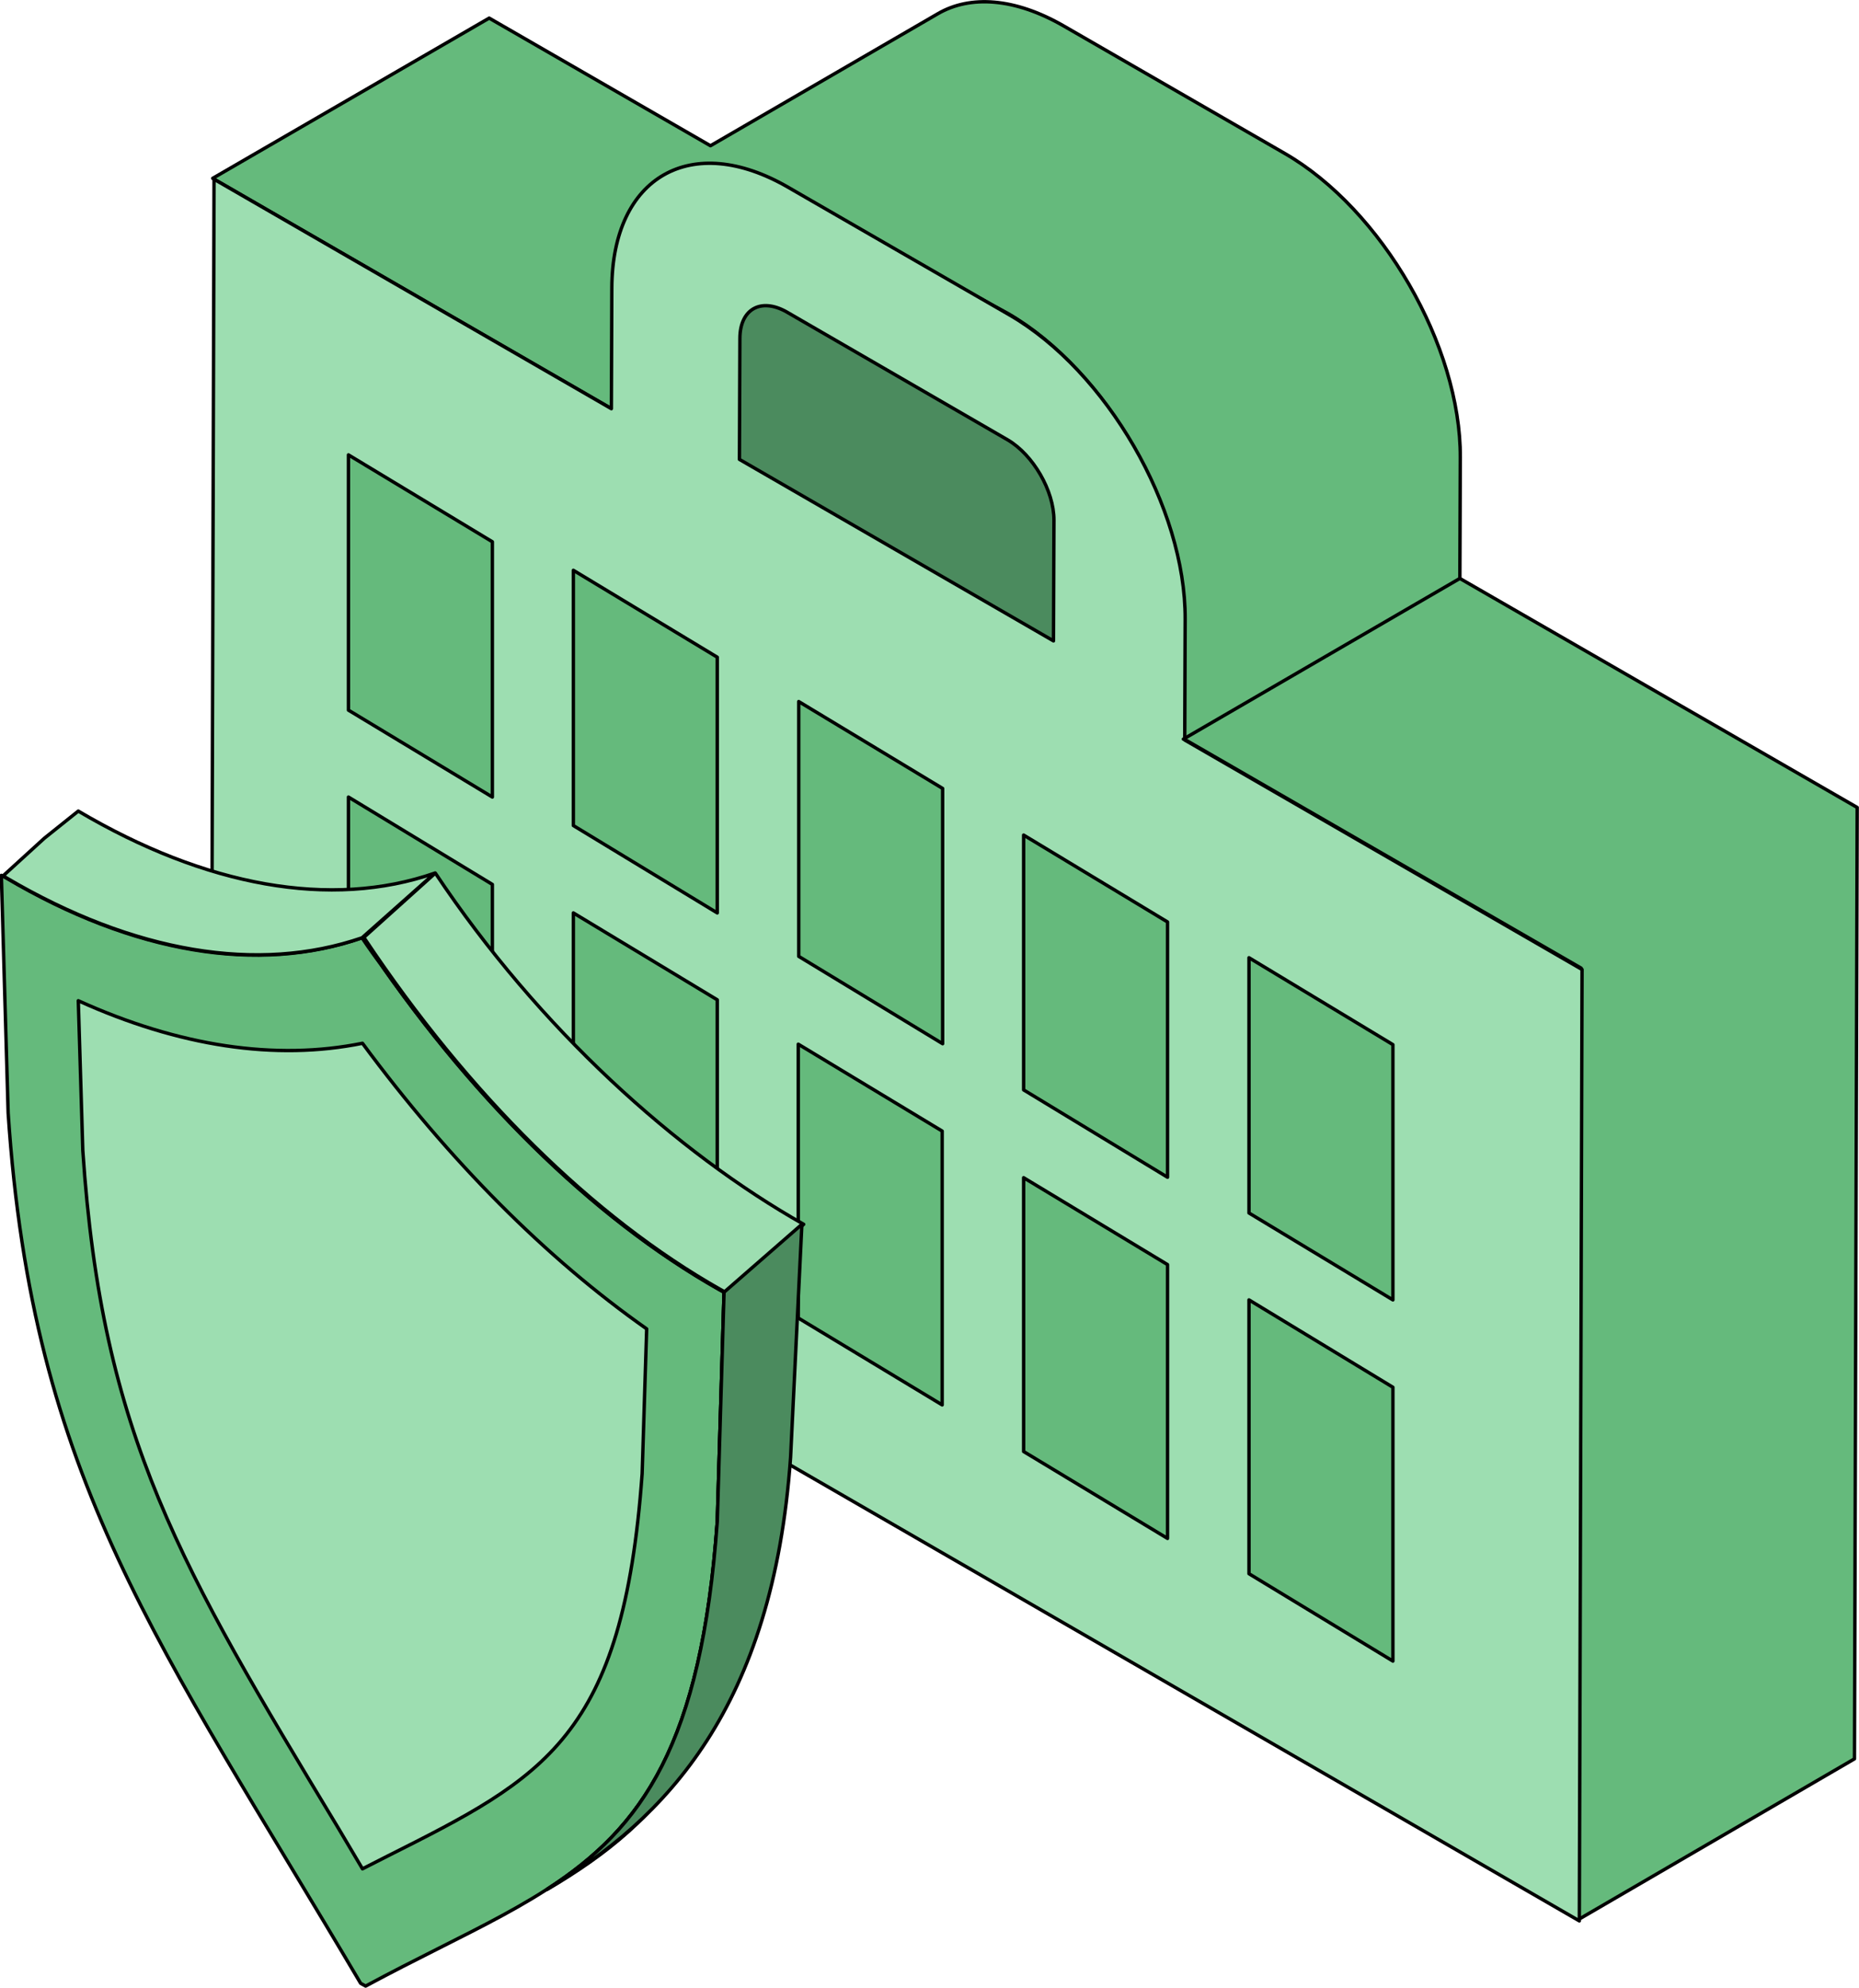
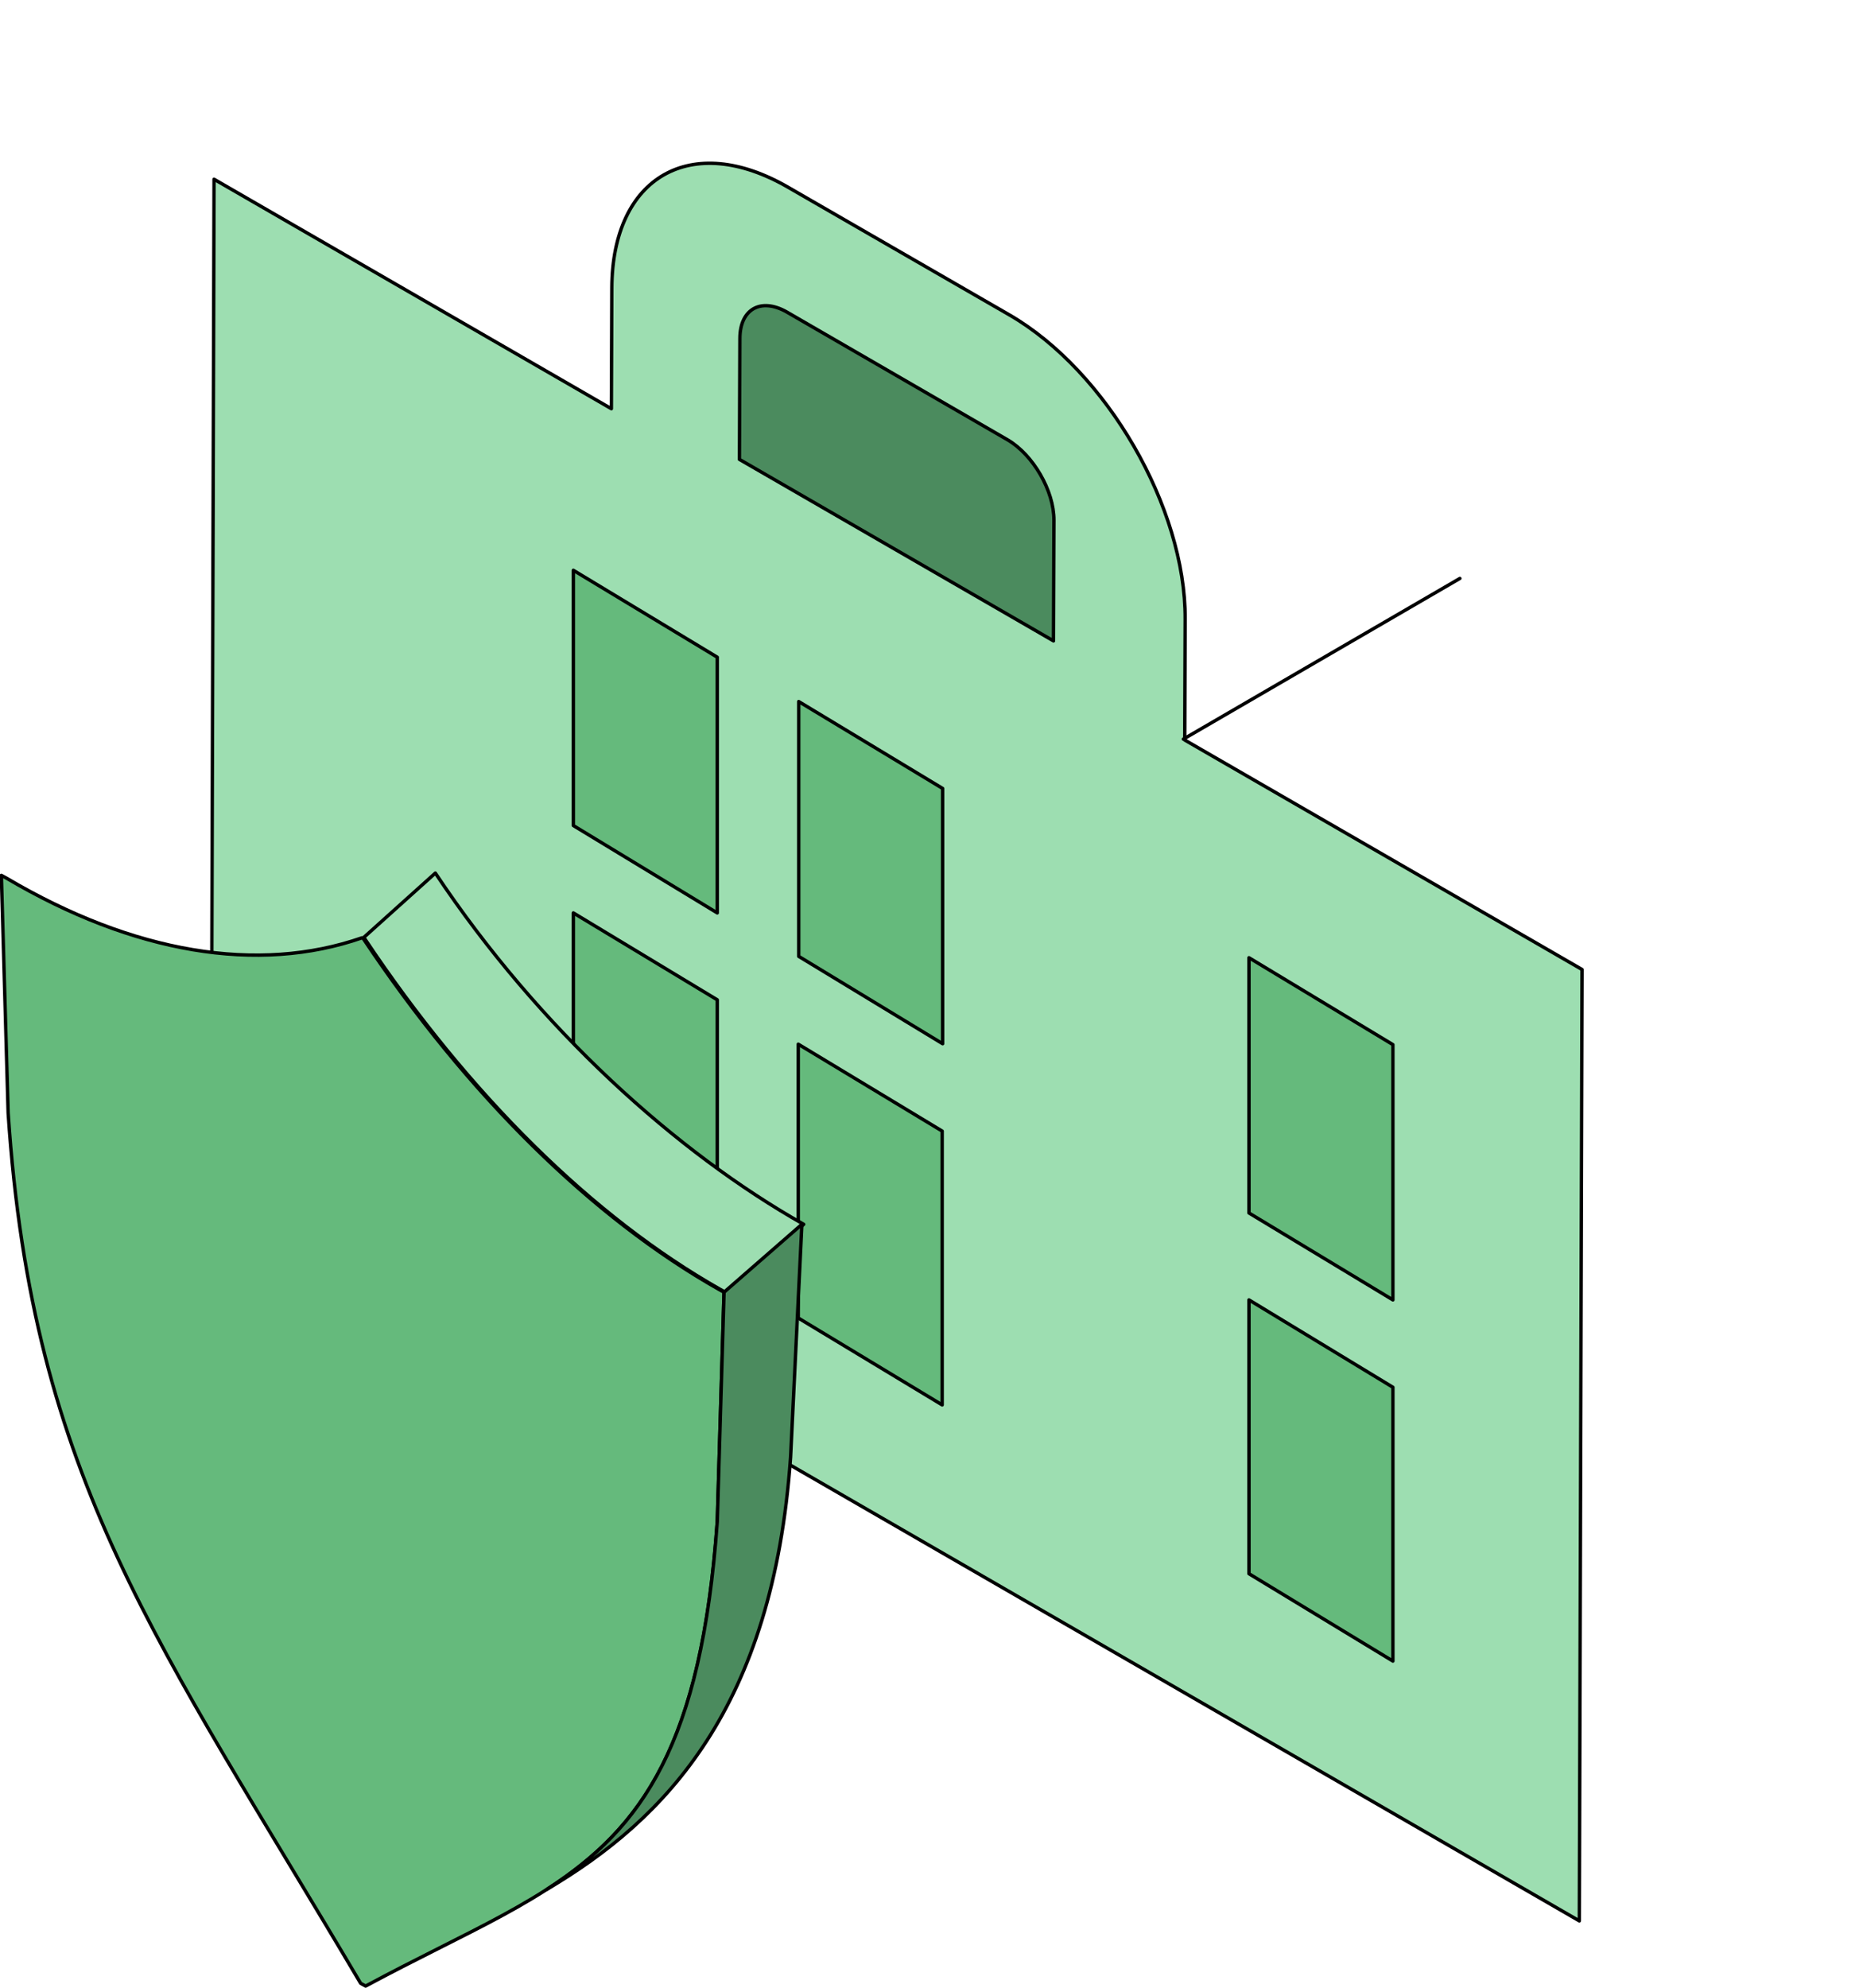
<svg xmlns="http://www.w3.org/2000/svg" version="1.1" id="Layer_1" x="0px" y="0px" viewBox="0 0 410.8 439.3" style="enable-background:new 0 0 410.8 439.3;" xml:space="preserve">
  <style type="text/css">
	.st0{fill:#65BA7C;stroke:#000000;stroke-width:0.75;stroke-linecap:round;stroke-linejoin:round;stroke-miterlimit:10;}
	.st1{fill:#9DDEB1;stroke:#000000;stroke-width:0.75;stroke-linecap:round;stroke-linejoin:round;stroke-miterlimit:10;}
	.st2{fill:#4B8B5E;stroke:#000000;stroke-width:0.75;stroke-linecap:round;stroke-linejoin:round;stroke-miterlimit:10;}
	.st3{fill:none;stroke:#000000;stroke-width:0.75;stroke-linecap:round;stroke-linejoin:round;stroke-miterlimit:10;}
	
		.st4{fill-rule:evenodd;clip-rule:evenodd;fill:#65BA7C;stroke:#000000;stroke-width:0.75;stroke-linecap:round;stroke-linejoin:round;stroke-miterlimit:10;}
</style>
-   <path class="st0" d="M322.6,127.8l0.1-26.7c0.1-24.7-17.3-54.8-38.8-67.2L235,5.7c-10.8-6.2-20.6-6.8-27.7-2.7L157,32.2L108.1,4  L47,39.4l87.8,50.7l61-35.5l27,14.7c21.4,12.4,38.8,42.5,38.8,67.2l0,0l-0.1,26.7l87.9,50.7l-0.6,210.2l61-35.5l0.6-210.2  L322.6,127.8z" />
  <path class="st1" d="M223.1,69.6c21.4,12.4,38.9,42.5,38.8,67.2l-0.1,26.7l87.8,50.7L349,424.4L46.7,249.8l0.6-210.2l87.8,50.7  l0.1-26.7c0.1-24.6,17.6-34.6,39-22.2L223.1,69.6z" />
  <g>
    <path class="st2" d="M222.7,97.2c5.6,3.3,10.2,11.2,10.2,17.7l-0.1,26.7l-69.4-40.1l0.1-26.7c0-6.5,4.6-9.1,10.3-5.9L222.7,97.2z" />
  </g>
  <line class="st3" x1="322.6" y1="127.8" x2="261.5" y2="163.3" />
-   <path class="st4" d="M77,100.5l31.8,19.2v56.4L77,156.9V100.5z M108.8,195.4v60.5L77,236.6v-60.5L108.8,195.4z" />
  <path class="st4" d="M126.7,126l31.8,19.2v56.5l-31.8-19.3V126z M158.5,220.9v60.5l-31.8-19.2v-60.5L158.5,220.9L158.5,220.9z" />
  <path class="st4" d="M176.5,155l31.8,19.2v56.4l-31.8-19.3V155z M208.2,249.9v60.5l-31.8-19.2v-60.5L208.2,249.9L208.2,249.9z" />
-   <path class="st4" d="M226.2,184.5l31.8,19.2v56.4l-31.8-19.3V184.5L226.2,184.5z M258,279.4v60.5l-31.8-19.2v-60.5L258,279.4z" />
  <path class="st4" d="M276,211.6l31.8,19.2v56.4L276,268V211.6z M307.8,306.5v60.5L276,347.7v-60.5L307.8,306.5L307.8,306.5z" />
  <path class="st0" d="M158.9,284.9c-28.1-15.9-55.6-43-78.6-77.5l-0.3-0.2c-23,8-50.5,3.4-78.6-13.2l-1.1-0.6l1.5,52.5  C7.2,327.2,35,362.6,79.7,438.2l1.1,0.6c44.7-24.1,72.4-27.4,77.7-102.6l1.5-50.7L158.9,284.9z" />
-   <path class="st1" d="M168.4,276.7c-28.1-15.9-65.3-35-88.4-69.5l16.1-14.3c-23,8-50.7,2.9-78.8-13.7l-7.5,6l-9.1,8.3l0.8,0.5  C29.6,210.5,57,215.1,80,207.2l0.3,0.2c23,34.5,50.5,61.6,78.6,77.5l1.1,0.6l-1.5,50.7c-3.5,49.1-16.5,67.6-37.5,81.2  c26.3-15.5,43.1-34.2,47-89.4l1.5-50.7L168.4,276.7z" />
  <path class="st1" d="M177.6,270.5L177.6,270.5c-28.1-15.9-58.4-43.1-81.4-77.6l-15.9,14.3l0.3,0.2c23,34.5,50.5,61.6,78.6,77.5  l1.1,0.6L177.6,270.5z" />
  <path class="st2" d="M160,285.5l-1.5,50.7c-3.5,49.1-16.5,67.6-37.6,81.2c26.3-15.5,49.9-40.2,53.8-95.4l2.5-51.5L160,285.5z" />
-   <path class="st1" d="M74.7,403.8C40,346.3,22.5,317.4,18.3,254.2l-1-33.1c22.3,10.1,43.6,13.3,62.8,9.4c19.2,26,40.6,47.5,62.8,63.1  l-1,32c-4.2,58.3-21.7,67.1-56.3,84.5l-5.5,2.8L74.7,403.8z" />
</svg>